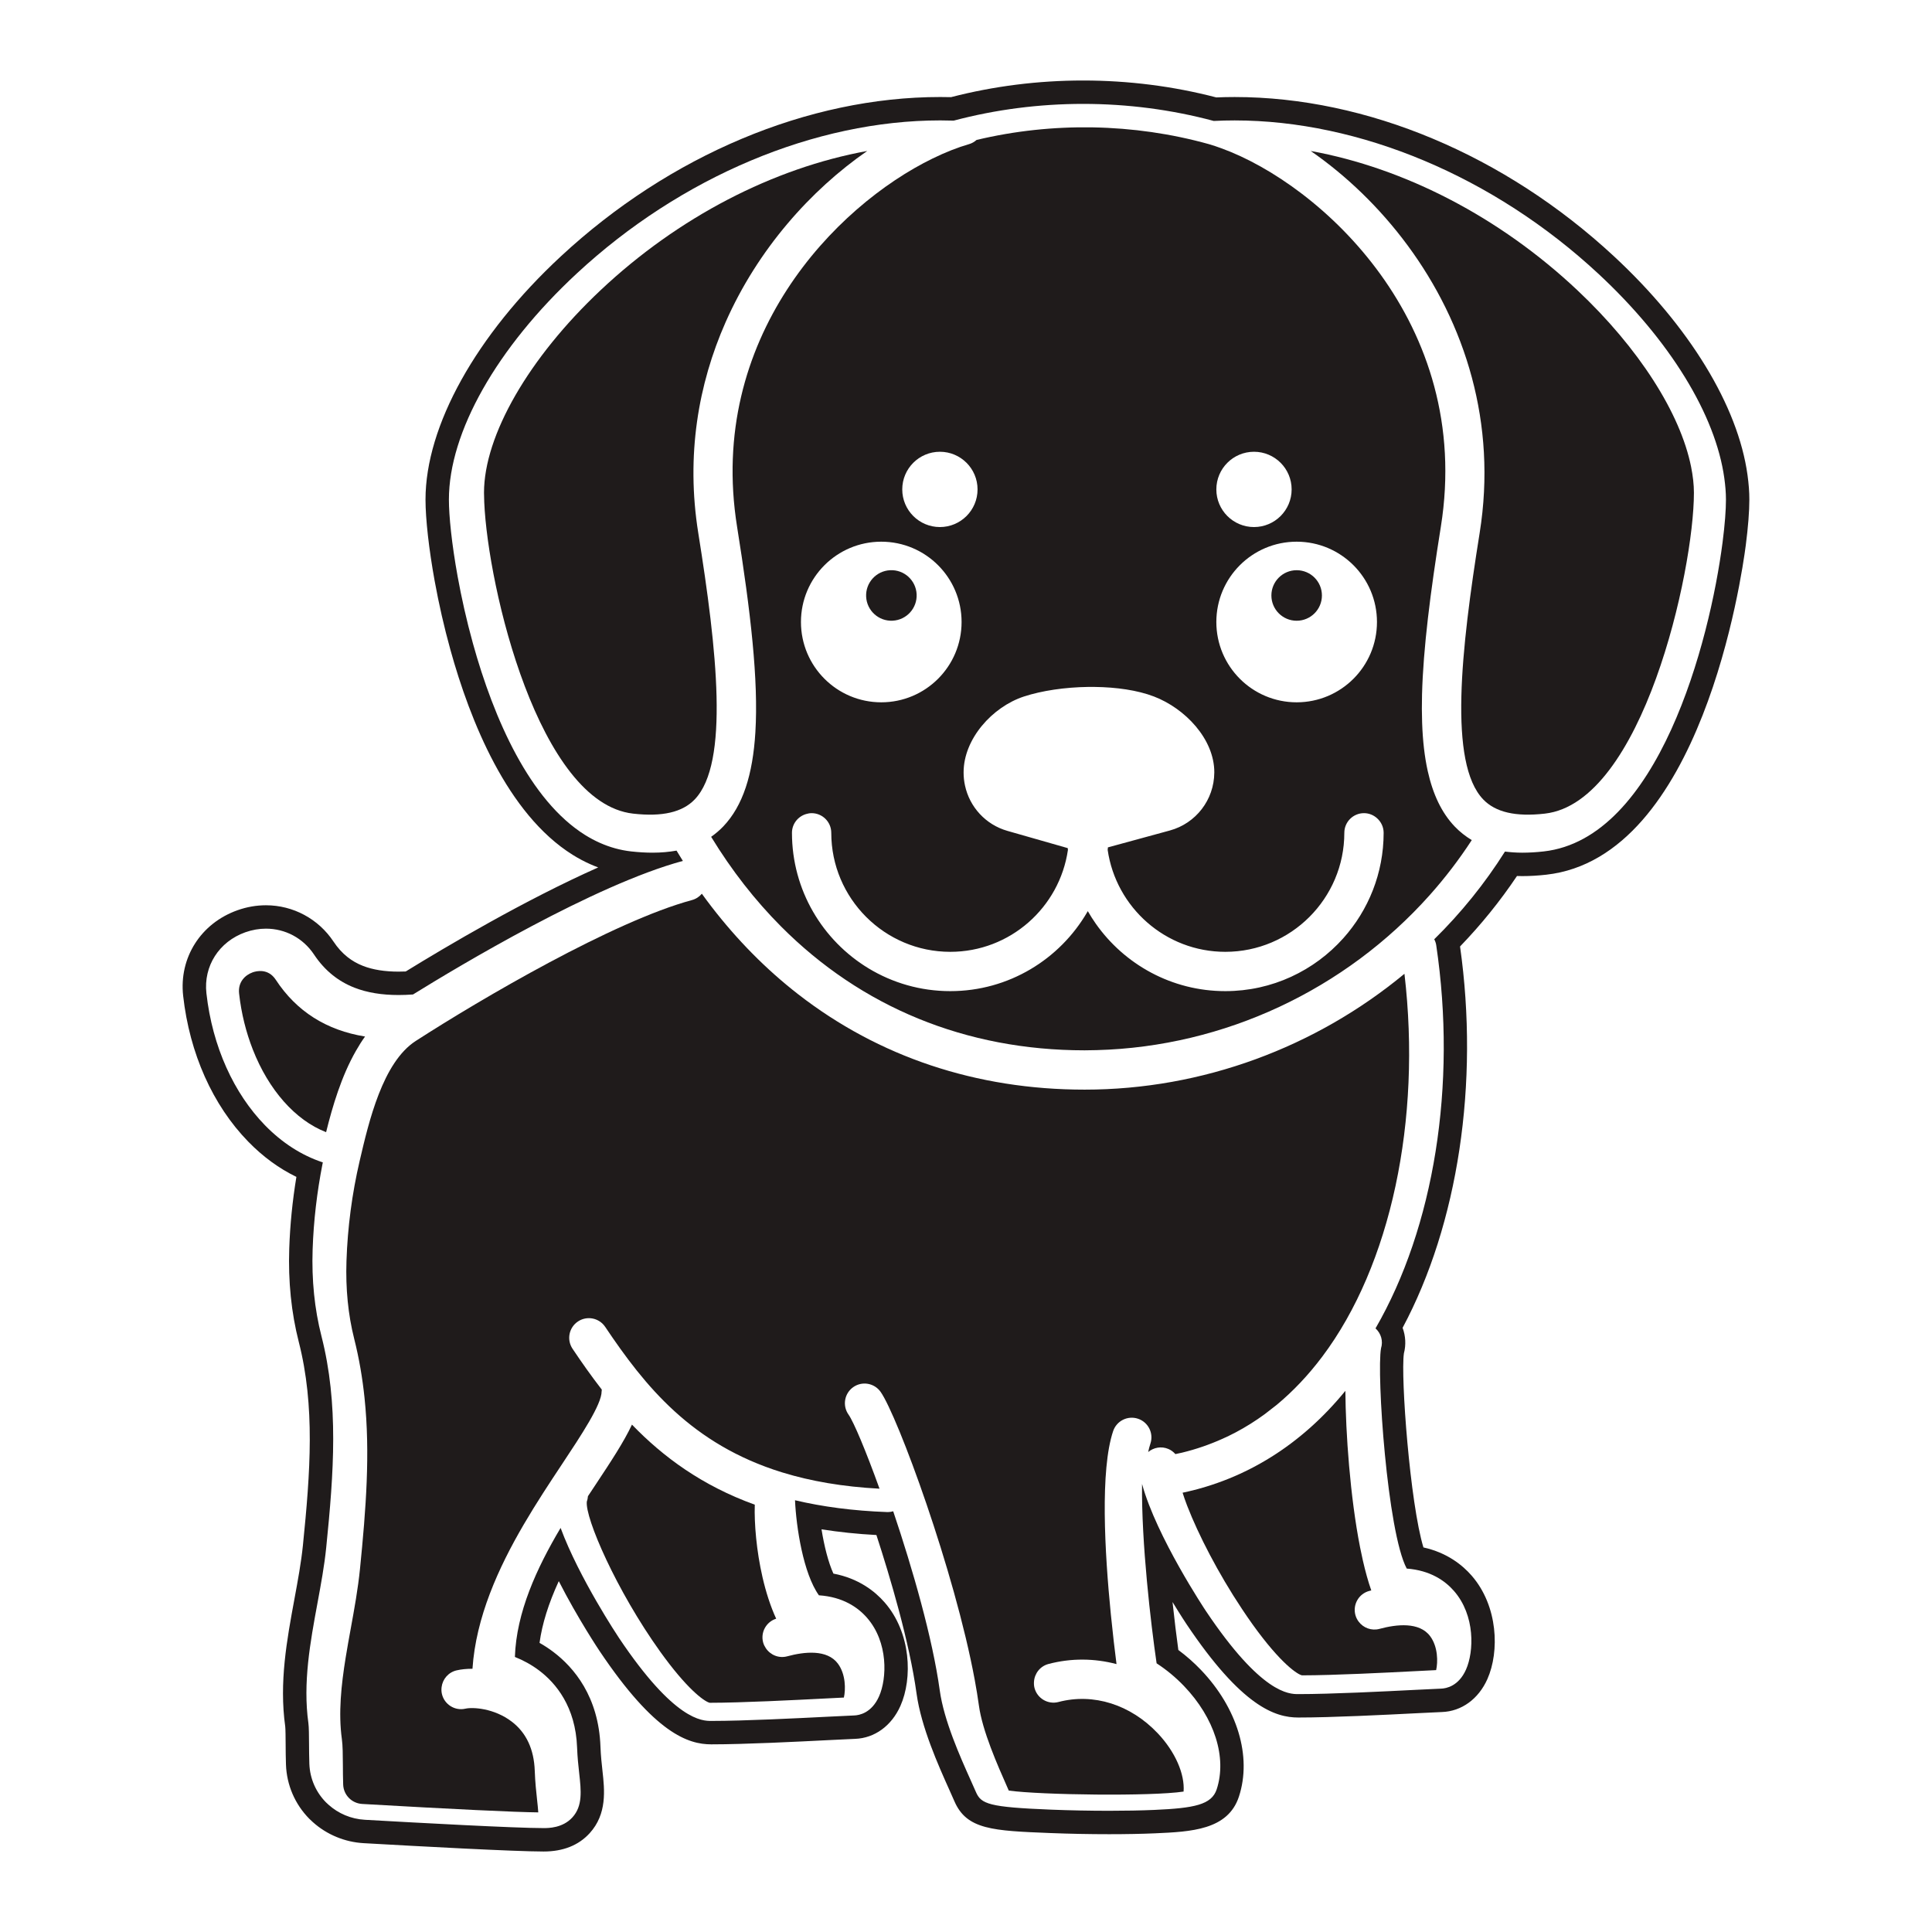
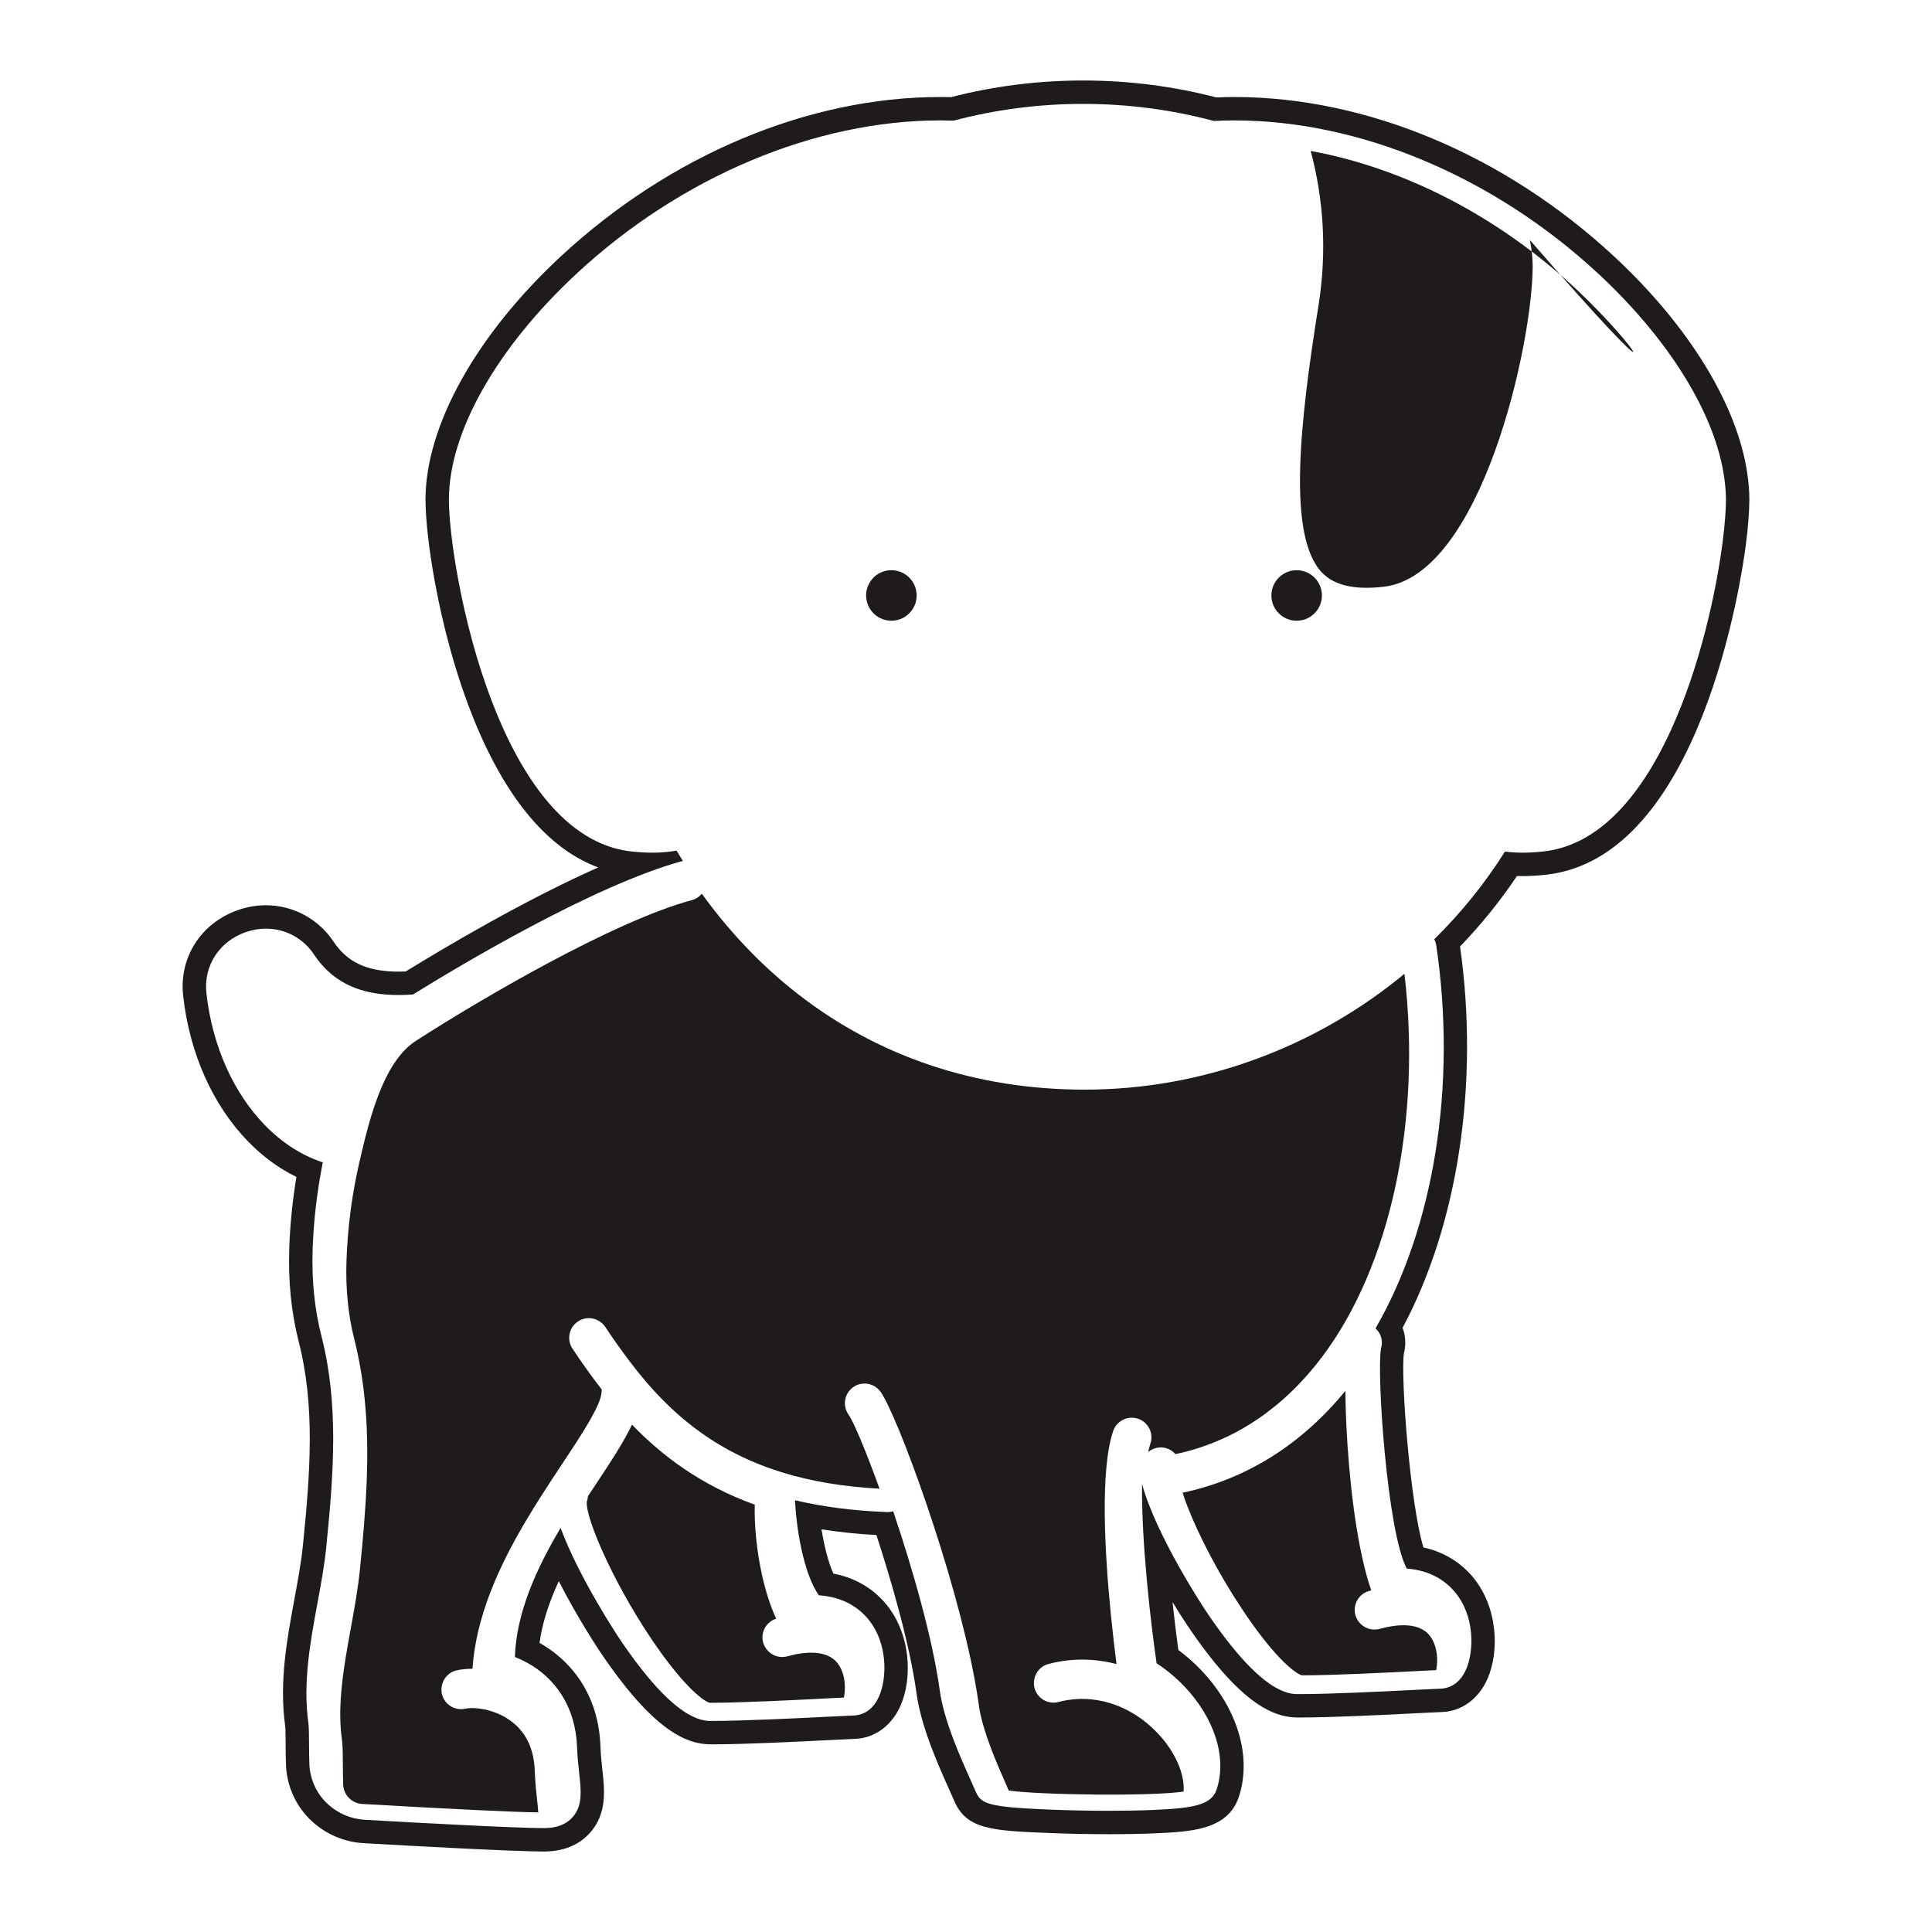
<svg xmlns="http://www.w3.org/2000/svg" version="1.1" id="Layer_1" x="0px" y="0px" viewBox="0 0 1200 1200" enable-background="new 0 0 1200 1200" xml:space="preserve">
  <g>
-     <path fill="#1F1B1B" d="M979.713,180.248c-48.366-45.526-107.345-75.867-165.614-86.481   c43.589,30.171,83.771,79.562,100.15,140.905c7.904,29.6,10.293,61.97,4.795,96.332c-11.619,72.612-19.396,142.917,2.17,165.501   c7.658,8.011,20.203,10.914,38.32,8.852c60.756-6.877,92.591-150.766,92.591-199.288c0-5.105-0.636-10.495-1.746-16.066   C1043.746,256.764,1017.967,216.256,979.713,180.248z" />
-     <path fill="#1F1B1B" d="M226.74,643.803c-23.993-3.866-42.592-15.628-55.458-35.264c-4.804-7.33-12.204-5.371-14.358-4.596   c-4.586,1.647-9.207,5.957-8.417,13.114c1.37,12.438,4.351,24.188,8.543,34.879c9.755,24.878,26.252,43.813,45.502,51.276   c4.001-16.145,9.479-34.668,18.489-50.45C222.81,649.665,224.68,646.647,226.74,643.803z" />
-     <path fill="#1F1B1B" d="M886.799,478.942c-1.984-8.903-3.11-18.943-3.492-30.113c-0.191-5.555-0.22-11.366-0.059-17.488   c0.75-28.523,5.123-63.157,11.691-104.196c20.3-126.902-74.852-212.661-136.242-235.014c-2.675-0.974-5.31-1.873-7.845-2.604   c-0.011-0.003-0.021-0.009-0.032-0.012c-46.653-12.999-97.108-13.866-144.266-2.591c-1.319,1.164-2.874,2.089-4.658,2.603   c-7.037,2.03-14.677,5.044-22.629,8.92c-60.639,29.561-140.187,111.618-121.458,228.698c8.496,53.087,13.338,95.495,11.365,127.729   c-1.599,26.129-7.663,45.591-19.985,58.493c-2.3,2.408-4.819,4.5-7.481,6.395c12.746,20.9,27.286,39.478,43.385,55.654   c49.837,50.075,114.729,76.96,188.594,76.96c0.417,0,0.833-0.019,1.25-0.021c0.2-0.001,0.398-0.009,0.598-0.01   c1.798-0.012,3.595-0.044,5.39-0.09c0.099-0.003,0.199-0.002,0.298-0.005c79.452-2.121,154.465-37.661,206.729-96.206   c9.525-10.67,18.287-22.108,26.189-34.243c-3.861-2.345-7.411-5.115-10.583-8.435C895.38,504.804,889.997,493.302,886.799,478.942z    M778.875,280.598c12.915,0,23.384,10.469,23.384,23.384c0,12.915-10.469,23.384-23.384,23.384   c-12.915,0-23.384-10.469-23.384-23.384C755.491,291.067,765.96,280.598,778.875,280.598z M805.376,336.451   c27.551,0,49.885,22.334,49.885,49.885s-22.334,49.885-49.885,49.885c-27.551,0-49.886-22.334-49.886-49.885   S777.826,336.451,805.376,336.451z M583.791,280.598c12.915,0,23.384,10.469,23.384,23.384c0,12.915-10.469,23.384-23.384,23.384   c-12.915,0-23.384-10.469-23.384-23.384C560.407,291.067,570.876,280.598,583.791,280.598z M547.37,336.451   c27.551,0,49.886,22.334,49.886,49.885s-22.335,49.885-49.886,49.885c-27.551,0-49.885-22.334-49.885-49.885   S519.82,336.451,547.37,336.451z M834.39,582.713c-18.021,20.172-44.209,32.9-73.323,32.9c-33.247,0-62.671-16.599-80.479-41.927   c-1.762-2.507-3.409-5.097-4.935-7.768c-0.116,0.203-0.232,0.405-0.35,0.608c-17.042,29.319-48.777,49.087-85.064,49.087   c-18.564,0-35.939-5.175-50.77-14.151c-28.486-17.243-47.567-48.527-47.567-84.187c0-5.524,3.693-10.138,8.729-11.643   c1.109-0.332,2.261-0.564,3.479-0.564c6.744,0,12.208,5.466,12.208,12.208c0,40.762,33.162,73.923,73.921,73.923   c37.145,0,67.888-27.563,73.071-63.292c-0.041-0.375-0.079-0.749-0.116-1.125l-37.504-10.715   c-13.497-3.856-23.448-14.837-26.311-28.15c-0.549-2.554-0.866-5.185-0.866-7.878v-0.356c0-20.694,17.805-40.623,37.47-47.065   c11.103-3.637,25.5-5.761,39.918-5.957c1.354-0.018,2.705-0.006,4.057,0.01c13.394,0.16,26.543,2.012,36.803,5.947   c19.322,7.411,37.469,26.37,37.469,47.065c0,0.097-0.011,0.191-0.012,0.288c-0.128,16.776-11.39,31.441-27.599,35.862   l-38.473,10.493c-0.049,0.528-0.093,1.056-0.151,1.581c5.183,35.729,35.926,63.292,73.071,63.292   c40.76,0,73.922-33.162,73.922-73.923c0-6.742,5.464-12.208,12.208-12.208c3.13,0,5.955,1.212,8.115,3.148   c2.495,2.235,4.093,5.447,4.093,9.059C859.405,542.384,849.933,565.315,834.39,582.713z" />
+     <path fill="#1F1B1B" d="M979.713,180.248c-48.366-45.526-107.345-75.867-165.614-86.481   c7.904,29.6,10.293,61.97,4.795,96.332c-11.619,72.612-19.396,142.917,2.17,165.501   c7.658,8.011,20.203,10.914,38.32,8.852c60.756-6.877,92.591-150.766,92.591-199.288c0-5.105-0.636-10.495-1.746-16.066   C1043.746,256.764,1017.967,216.256,979.713,180.248z" />
    <path fill="#1F1B1B" d="M475.634,1023.661c-0.694-1.056-1.282-2.202-1.629-3.489c-1.713-6.332,1.902-12.81,8.091-14.777   c-1.788-3.869-3.373-8.006-4.773-12.296c-1.432-4.386-2.671-8.922-3.721-13.504c-3.766-16.431-5.163-33.312-4.79-45.011   c-32.787-11.848-56.951-29.685-76.286-49.727c-5,10.678-13.022,22.866-22.652,37.386c-0.21,0.317-0.411,0.621-0.623,0.94   c-1.319,1.989-2.661,4.016-4.01,6.057c-0.02,0.029-0.038,0.057-0.057,0.085c-0.094,1.085-0.282,2.172-0.683,3.236   c-1.319,10.022,18.383,55.415,45.624,93.397c0.928,1.293,1.824,2.509,2.711,3.704c16.118,21.708,25.651,27.583,28.05,27.971   c19.833-0.012,52.606-1.689,72.185-2.694c4.319-0.218,8.091-0.413,11.083-0.556c1.113-4.876,1.236-14.421-3.72-21.073   c-6.692-8.973-20.799-7.427-31.461-4.542C483.755,1030.18,478.454,1027.947,475.634,1023.661z" />
    <path fill="#1F1B1B" d="M843.85,1007.181c-0.879-1.188-1.578-2.539-1.986-4.053c-1.76-6.509,2.086-13.209,8.595-14.97   c0.437-0.118,0.842-0.196,1.274-0.307c-1.943-5.492-3.682-11.821-5.245-18.67c-0.6-2.629-1.173-5.333-1.719-8.107   c-6.185-31.416-8.951-71.105-9.134-97.204c-27.21,33.394-61.841,55.031-101.102,63.283c0.738,2.358,1.629,4.933,2.709,7.759   c0.129,0.339,0.279,0.702,0.413,1.048c6.566,16.871,18.722,40.83,33.839,63.521c2.115,3.175,4.266,6.333,6.489,9.433   c17.771,24.781,28.23,31.266,30.762,31.675c19.833-0.012,52.602-1.689,72.181-2.694c4.32-0.219,8.091-0.413,11.087-0.556   c1.109-4.876,1.232-14.421-3.728-21.073c-6.684-8.973-20.787-7.419-31.453-4.542   C851.845,1013.072,846.752,1011.104,843.85,1007.181z" />
    <path fill="#1F1B1B" d="M673.687,676.792c-67.461,0-128.023-20.509-177.804-59.146c-2.55-1.979-5.073-4.006-7.565-6.081   c-19.273-16.036-36.814-34.905-52.392-56.455c-1.55,1.849-3.648,3.267-6.153,3.944c-48.672,13.141-130.712,61.171-171.511,87.48   c-20.581,13.273-29.176,50.106-34.859,74.482c-4.745,20.33-7.503,41.272-8.202,62.246c-0.576,17.143,1.033,33.376,4.788,48.258   c3.103,12.305,5.152,24.51,6.428,36.725c3.597,34.445,0.897,68.985-2.819,106.167c-1.24,12.41-3.541,25.027-5.762,37.227   c-1.075,5.899-2.153,11.849-3.119,17.805c-2.794,17.222-4.613,34.496-2.38,50.724c0.556,4.053,0.588,9.688,0.628,16.209   c0.02,3.847,0.044,7.987,0.183,12.037c0.23,6.493,5.317,11.679,11.834,12.053c55.916,3.227,95.503,5.122,109.344,5.233   c-0.135-2.261-0.453-5.19-0.731-7.737c-0.536-4.927-1.204-11.055-1.454-18.117c-0.473-13.336-5.249-23.581-14.203-30.452   c-11.075-8.496-24.443-9.12-28.834-8.119c-6.533,1.522-13.122-2.579-14.636-9.152c-0.334-1.446-0.354-2.883-0.177-4.274   c0.627-4.927,4.206-9.181,9.329-10.361c2.861-0.66,6.203-1,9.837-0.99c2.134-31.967,16.104-62.707,31.882-89.67   c7.85-13.417,16.122-25.915,23.567-37.143c12.176-18.359,24.769-37.346,24.769-45.453c0-0.384,0.079-0.747,0.113-1.123   c-6.527-8.397-12.511-16.929-18.17-25.363c-3.755-5.599-2.265-13.185,3.334-16.94c5.607-3.759,13.181-2.261,16.941,3.334   c24.64,36.72,53.662,72.962,109.813,90.359c0.224,0.072,0.453,0.099,0.676,0.185c0.021,0.008,0.038,0.021,0.059,0.029   c17.192,5.255,36.945,8.729,59.844,9.944c-8.586-23.811-16.069-41.54-19.258-46.04c-3.898-5.504-2.595-13.122,2.905-17.02   c5.496-3.902,13.118-2.595,17.02,2.905c5.248,7.409,16.768,35.276,28.534,69.758c11.729,34.372,23.685,75.293,29.941,109.156   c1.015,5.498,1.898,10.832,2.587,15.897c2.146,15.784,11.496,36.897,17.68,50.865c0.302,0.68,0.596,1.343,0.878,1.987   c19.921,2.75,88.712,3.644,108.578,0.612c0.811-10.869-5.182-24.705-16.031-36.178c-16.928-17.886-39.965-25.162-61.654-19.46   c-6.505,1.725-13.197-2.178-14.914-8.699c-0.343-1.303-0.405-2.604-0.324-3.879c0.326-5.104,3.805-9.662,9.023-11.035   c14.095-3.708,28.511-3.547,42.238,0.072c-1.084-8.45-2.344-19.073-3.515-30.835c-3.863-38.778-6.704-89.646,1.413-113.865   c2.142-6.39,9.041-9.835,15.454-7.697c6.394,2.142,9.839,9.06,7.697,15.454c-0.015,0.045-0.027,0.098-0.042,0.143   c-0.504,1.521-0.944,3.236-1.34,5.076c3.407-2.833,8.209-3.749,12.564-1.885c1.732,0.737,3.167,1.854,4.333,3.177   c1.396-0.295,2.8-0.57,4.18-0.903c8.692-2.101,17.044-4.996,25.08-8.602c2.773-1.245,5.514-2.563,8.207-3.986   c6.255-3.305,12.287-7.102,18.105-11.364c2.413-1.828,4.877-3.745,7.378-5.733c10.169-8.443,19.615-18.419,28.287-29.951   c42.596-56.637,61.721-146.829,51.039-237.781C817.151,650.499,746.928,676.792,673.687,676.792z" />
-     <path fill="#1F1B1B" d="M433.702,331.004c-7.718-48.235,0.064-92.56,16.925-130.767c20.042-45.415,52.924-82.178,88.021-106.472   c-58.272,10.612-117.244,40.952-165.614,86.483c-44.666,42.043-72.412,90.254-72.412,125.82c0,1.828,0.061,3.833,0.151,5.92   c2.305,53.293,33.972,186.751,92.44,193.368c18.121,2.063,30.666-0.84,38.32-8.852   C453.099,473.922,445.322,403.616,433.702,331.004z" />
    <path fill="#1F1B1B" d="M805.376,385.554c8.667,0,15.693-7.026,15.693-15.693c0-8.667-7.026-15.693-15.693-15.693   s-15.694,7.026-15.694,15.693C789.682,378.528,796.709,385.554,805.376,385.554z" />
    <ellipse transform="matrix(0.999 -0.05 0.05 0.999 -17.737 28.029)" fill="#1F1B1B" cx="553.452" cy="369.861" rx="15.693" ry="15.693" />
    <path fill="#1F1B1B" d="M1085.407,295.006c-5.905-42.853-36.11-92.331-82.87-135.749c-67.76-62.911-153.657-98.992-235.667-98.992   c-3.808,0-7.638,0.081-11.415,0.241C728.701,53.534,700.891,50.001,672.76,50c-27.896-0.001-55.488,3.477-82.048,10.339   c-2.232-0.055-4.482-0.083-6.714-0.083c-82.009-0.001-167.912,36.083-235.681,99.001c-52.614,48.854-84.024,105.317-84.024,151.038   c0,12.038,2.119,30.891,5.669,50.432c2.627,14.464,5.918,28.866,9.782,42.806c12.229,44.134,35.343,102.071,76.007,127.446   c3.509,2.19,7.188,4.144,10.935,5.808c1.61,0.716,3.235,1.377,4.871,1.985c-45.532,20.23-94.271,49.062-119.542,64.624   c-1.524,0.066-3.012,0.099-4.451,0.099c-8.594,0-16.013-1.192-22.051-3.543c-3.629-1.413-6.817-3.235-9.747-5.572   c-3.243-2.588-6.053-5.699-8.585-9.51c-9.396-14.146-25.091-22.593-41.981-22.593c-5.955,0-11.885,1.031-17.624,3.064   c-22.87,8.104-36.457,29.488-33.809,53.211c3.993,35.752,18.362,67.917,40.459,90.573c9.08,9.31,19.09,16.63,29.875,21.86   c-2.454,14.901-3.946,29.844-4.442,44.543c-0.697,20.358,1.291,39.841,5.907,57.901c10.196,39.893,7.202,80.855,2.583,126.42   c-1.07,10.584-3.108,21.619-5.265,33.303c-4.698,25.432-9.553,51.716-5.725,79.181c0.202,1.549,0.237,7.323,0.259,10.772   l0.001,0.233c0.023,3.918,0.05,8.358,0.205,12.708c0.449,12.657,5.586,24.591,14.463,33.601c0.705,0.715,1.44,1.385,2.181,2.048   l0.134,0.12c8.63,7.725,19.794,12.342,31.439,13.003c33.994,1.935,93.723,5.183,111.797,5.183c12.129,0,21.764-3.835,28.637-11.399   c10.891-11.978,9.251-26.826,7.932-38.757c-0.487-4.398-1.039-9.379-1.237-14.896c-1.118-31.234-16.544-49.285-29.287-58.928   c-2.698-2.043-5.558-3.917-8.558-5.612c1.6-11.742,5.518-24.34,11.952-38.338c11.948,23.425,25.113,43.069,25.296,43.341   c34.462,51.43,55.213,58.029,69.44,58.029c20.974,0,54.006-1.673,73.742-2.672l0.445-0.023c6.875-0.345,12.306-0.618,15.05-0.714   c12.166-0.41,22.733-8.084,28.253-20.529c7.553-17.036,6.664-45.344-9.86-64.256c-5.91-6.769-15.997-14.875-31.789-17.86   c-3.166-6.947-5.73-17.137-7.383-27.513c10.91,1.74,22.306,2.928,34.094,3.551c8.552,26.245,20.537,66.558,24.934,98.466   c2.876,20.852,13.488,44.496,20.51,60.141l0.077,0.172c1.106,2.461,2.101,4.675,2.92,6.574   c7.638,17.69,23.906,18.338,59.551,19.757c11.836,0.468,24.493,0.714,36.607,0.714c10.517,0,20.374-0.19,28.507-0.55   c22.246-0.989,45.247-2.011,52.062-22.812c8.147-24.857-0.925-55.037-23.676-78.761c-4.293-4.476-8.97-8.597-13.959-12.303   c-1.134-8.276-2.412-18.559-3.61-29.786c5.024,8.27,8.552,13.545,8.657,13.701c34.468,51.44,55.22,58.038,69.446,58.038   c20.985,0,54.007-1.672,73.738-2.672l0.446-0.022c6.875-0.346,12.305-0.619,15.045-0.714c12.166-0.41,22.733-8.081,28.252-20.52   c7.558-17.032,6.675-45.342-9.849-64.26c-5.646-6.467-15.158-14.201-29.898-17.459c-8.3-27.217-14.205-106.058-12.13-120.516   c1.401-5.32,1.062-10.87-0.807-15.887c34.456-64.39,47.725-151.954,35.682-236.862c13.075-13.54,24.924-28.207,35.36-43.766   c1.102,0.039,2.195,0.058,3.282,0.058c4.72,0,9.729-0.292,14.89-0.869c96.183-10.742,121.387-184.843,123.945-204.659   c1.449-11.232,2.215-21.03,2.215-28.334C1086.562,305.641,1086.184,300.639,1085.407,295.006z M1069.931,336.768   c-8.027,62.206-40.05,184.135-111.143,192.074c-4.643,0.519-9.07,0.779-13.276,0.779c-3.774,0-7.322-0.273-10.752-0.693   c-12.577,19.945-27.355,38.179-43.925,54.468c0.577,1.12,1.029,2.32,1.225,3.631c12.974,87.122-1.438,175.369-37.705,238.06   c3.396,3.045,4.853,7.834,3.432,12.348c-2.836,15.557,3.868,114.21,15.958,136.832c14.587,1.112,23.766,7.51,29.331,13.884   c13.339,15.272,12.422,37.734,7.51,48.802c-4.62,10.412-12.359,11.783-15.47,11.888c-2.914,0.101-8.535,0.385-15.722,0.746   c-19.633,0.995-52.499,2.653-73.003,2.653c-5.64,0-22.799,0-57.383-51.611c-0.4-0.595-30.729-46.17-39.662-78.92   c-0.437,36.557,5.473,86.967,9.045,111.409c6.027,3.932,11.737,8.607,16.975,14.067c19.026,19.84,26.824,44.432,20.354,64.175   c-3.174,9.689-14.064,11.713-38.892,12.816c-8.074,0.357-17.68,0.536-27.864,0.536c-11.733,0-24.229-0.237-36.029-0.703   c-38.829-1.546-43.531-3.461-46.781-10.987c-0.862-2.001-1.914-4.339-3.084-6.942c-6.684-14.891-16.782-37.389-19.373-56.176   c-4.442-32.226-16.764-75.216-28.906-111.218c-1.042,0.289-2.12,0.493-3.251,0.493c-0.15,0-0.295-0.004-0.445-0.008   c-21.364-0.763-40.331-3.336-57.292-7.341c0.729,16.696,5.137,45.46,14.84,59.042c14.897,0.993,24.22,7.483,29.853,13.935   c13.34,15.268,12.426,37.73,7.519,48.799c-4.62,10.416-12.359,11.791-15.47,11.896c-2.919,0.101-8.539,0.385-15.726,0.746   c-19.637,0.994-52.499,2.653-73.006,2.653c-5.64,0-22.8,0-57.383-51.611c-0.358-0.532-24.715-37.117-36.227-68.274   c-14.913,25.078-27.477,52.502-28.394,80.142c5.178,2.062,10.319,4.829,15.104,8.451c10.232,7.743,22.618,22.331,23.532,47.859   c0.217,6.033,0.8,11.313,1.316,15.971c1.201,10.87,2.237,20.26-4.242,27.385c-6.034,6.64-14.95,6.64-17.88,6.64   c-17.711,0-77.13-3.233-110.973-5.159c-8.732-0.496-16.562-3.944-22.565-9.318c-0.563-0.505-1.129-1.005-1.66-1.543   c-6.116-6.207-9.96-14.591-10.291-23.917c-0.15-4.199-0.173-8.485-0.197-12.463c-0.032-5.078-0.063-10.326-0.398-12.739   c-3.501-25.124,1.134-50.236,5.62-74.521c2.213-11.989,4.305-23.314,5.435-34.491c4.761-46.969,7.826-89.28-2.962-131.486   c-4.273-16.717-6.112-34.821-5.463-53.811c0.601-17.788,2.699-35.54,6.115-52.971c0.069-0.354,0.151-0.705,0.222-1.059   c-13.255-4.356-25.423-12.28-35.891-23.013c-19.207-19.692-32.692-48.669-36.419-82.036c-1.883-16.868,7.849-32.097,24.217-37.898   c4.244-1.504,8.554-2.23,12.77-2.23c11.868,0,23,5.752,29.875,16.103c3.362,5.059,7.229,9.319,11.629,12.83   c4.041,3.223,8.537,5.807,13.535,7.753c7.828,3.048,16.893,4.534,27.325,4.534c2.883,0,5.872-0.114,8.967-0.339   c28.327-17.556,112.726-68.145,167.622-82.956c-1.334-2.109-2.644-4.248-3.942-6.402c-4.632,0.832-9.561,1.287-14.868,1.287   c-4.206,0-8.629-0.26-13.276-0.779c-6.855-0.766-13.339-2.609-19.48-5.338c-3.137-1.394-6.185-3.012-9.141-4.856   c-34.38-21.455-56.67-71.993-69.694-118.997c-4.018-14.5-7.15-28.655-9.488-41.523c-3.732-20.542-5.435-37.792-5.435-47.834   c0-41.755,29.676-94.235,79.379-140.386c64.911-60.264,148.25-95.119,225.791-95.118c2.8,0,5.597,0.046,8.381,0.137   c26.1-6.929,53.237-10.393,80.381-10.392c27.404,0.001,54.814,3.532,81.141,10.594c4.303-0.22,8.625-0.329,12.969-0.329   c77.551,0,160.871,34.847,225.777,95.109c44.563,41.378,72.95,87.82,78.361,127.082c0.624,4.529,1.018,8.986,1.018,13.304   C1072.026,316.599,1071.352,325.754,1069.931,336.768z" />
  </g>
</svg>